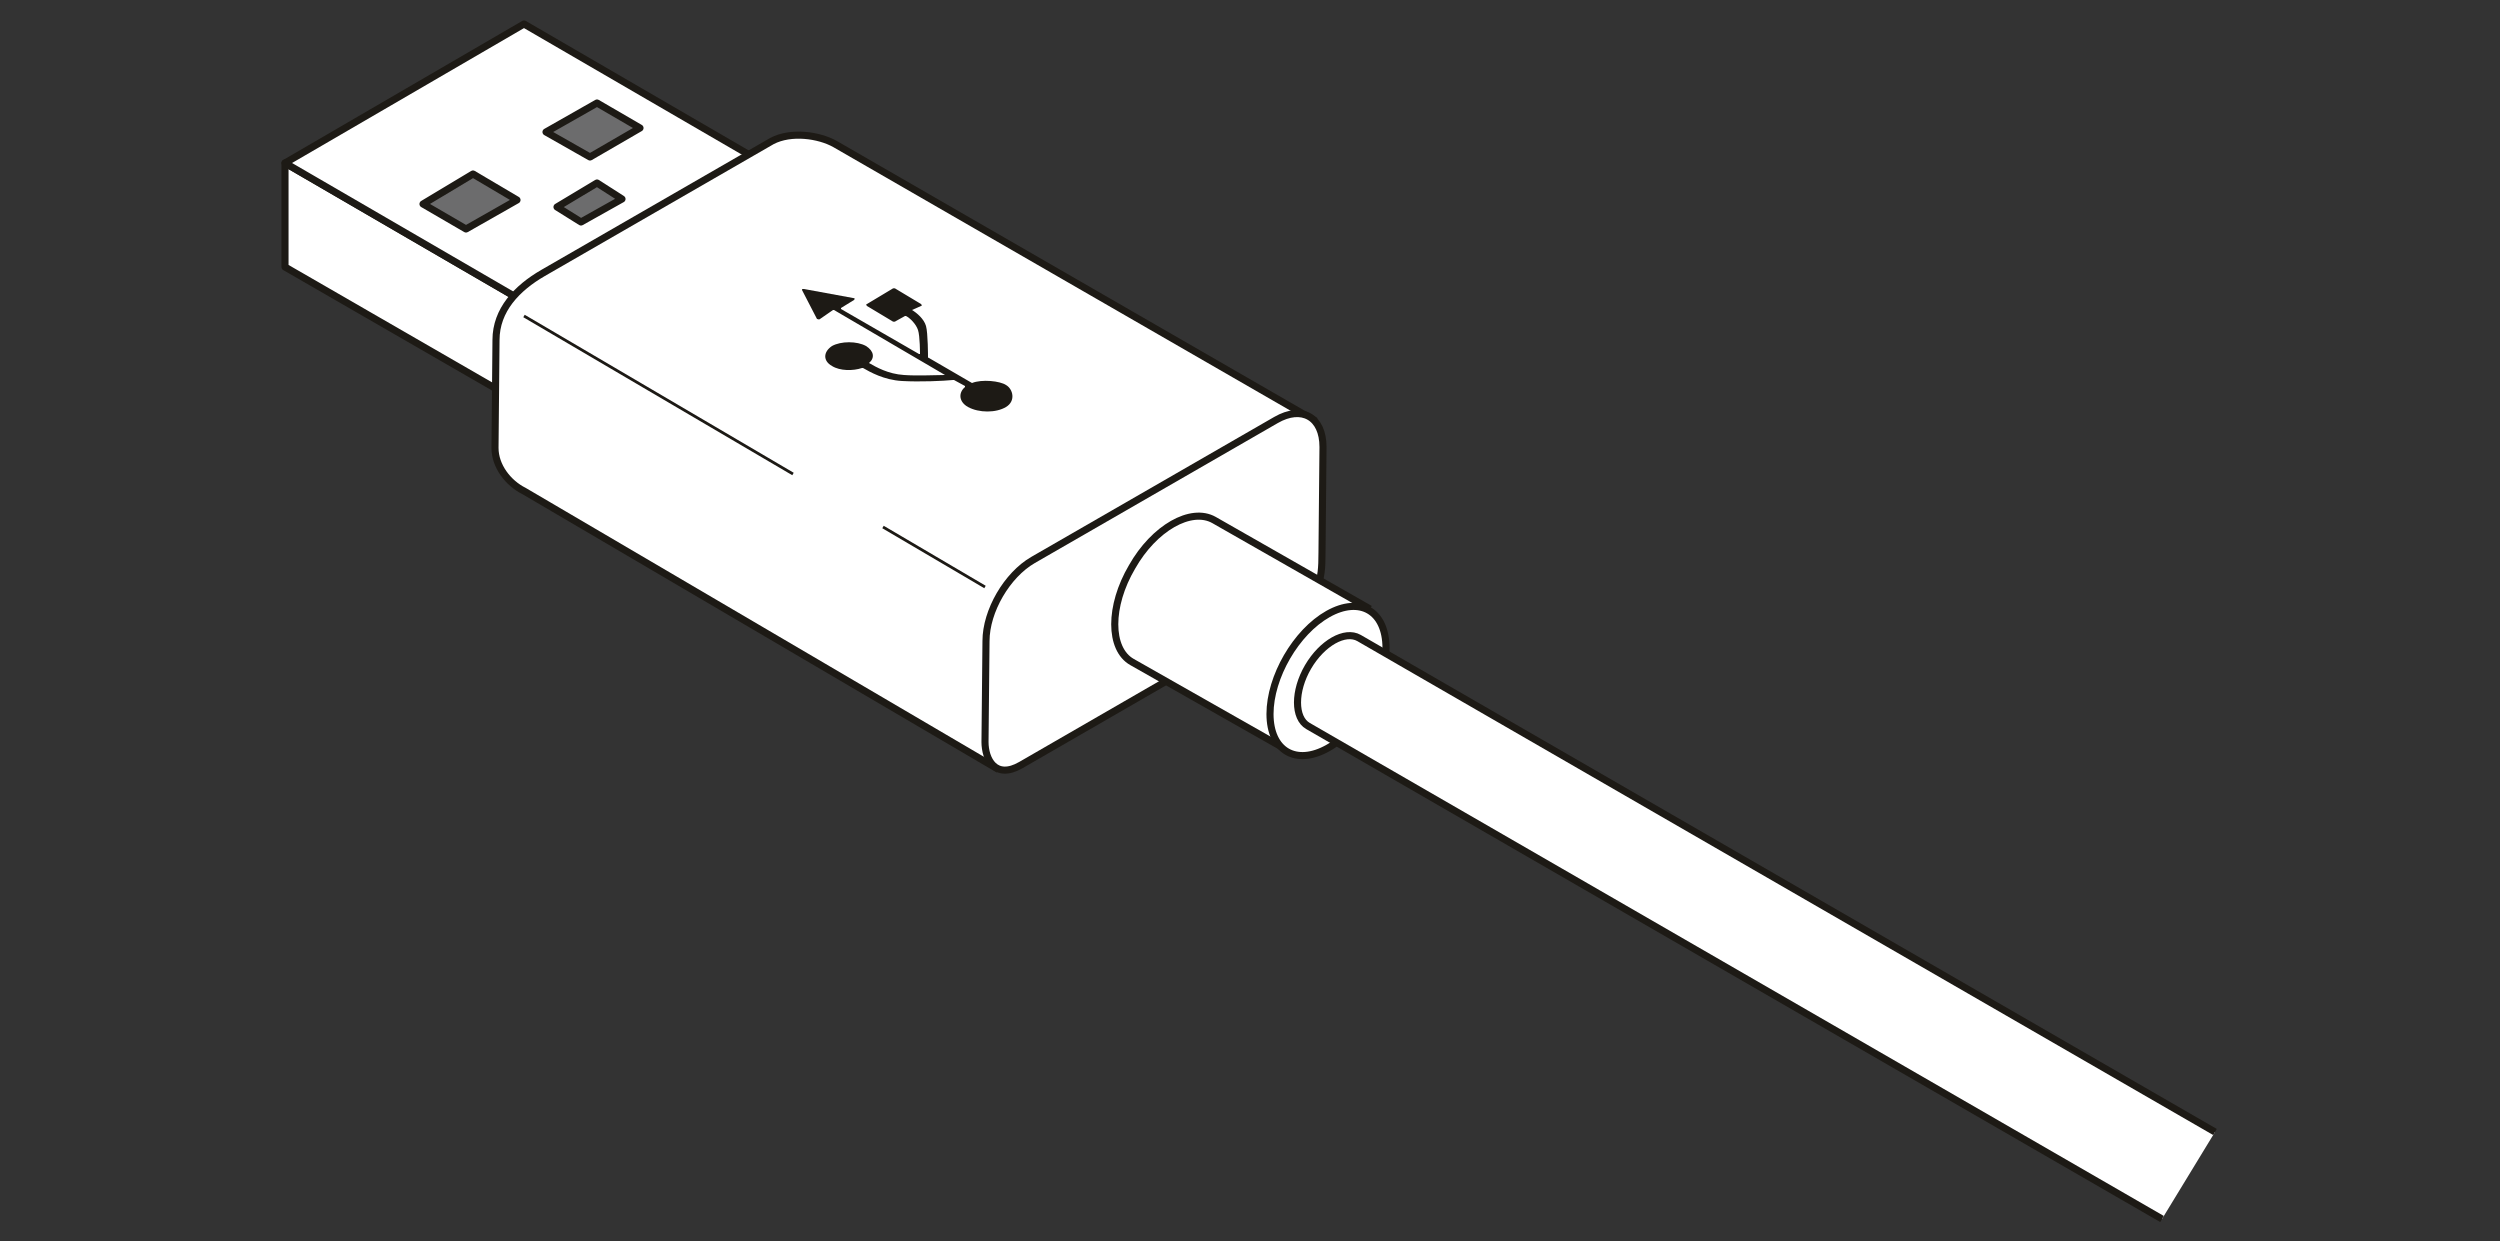
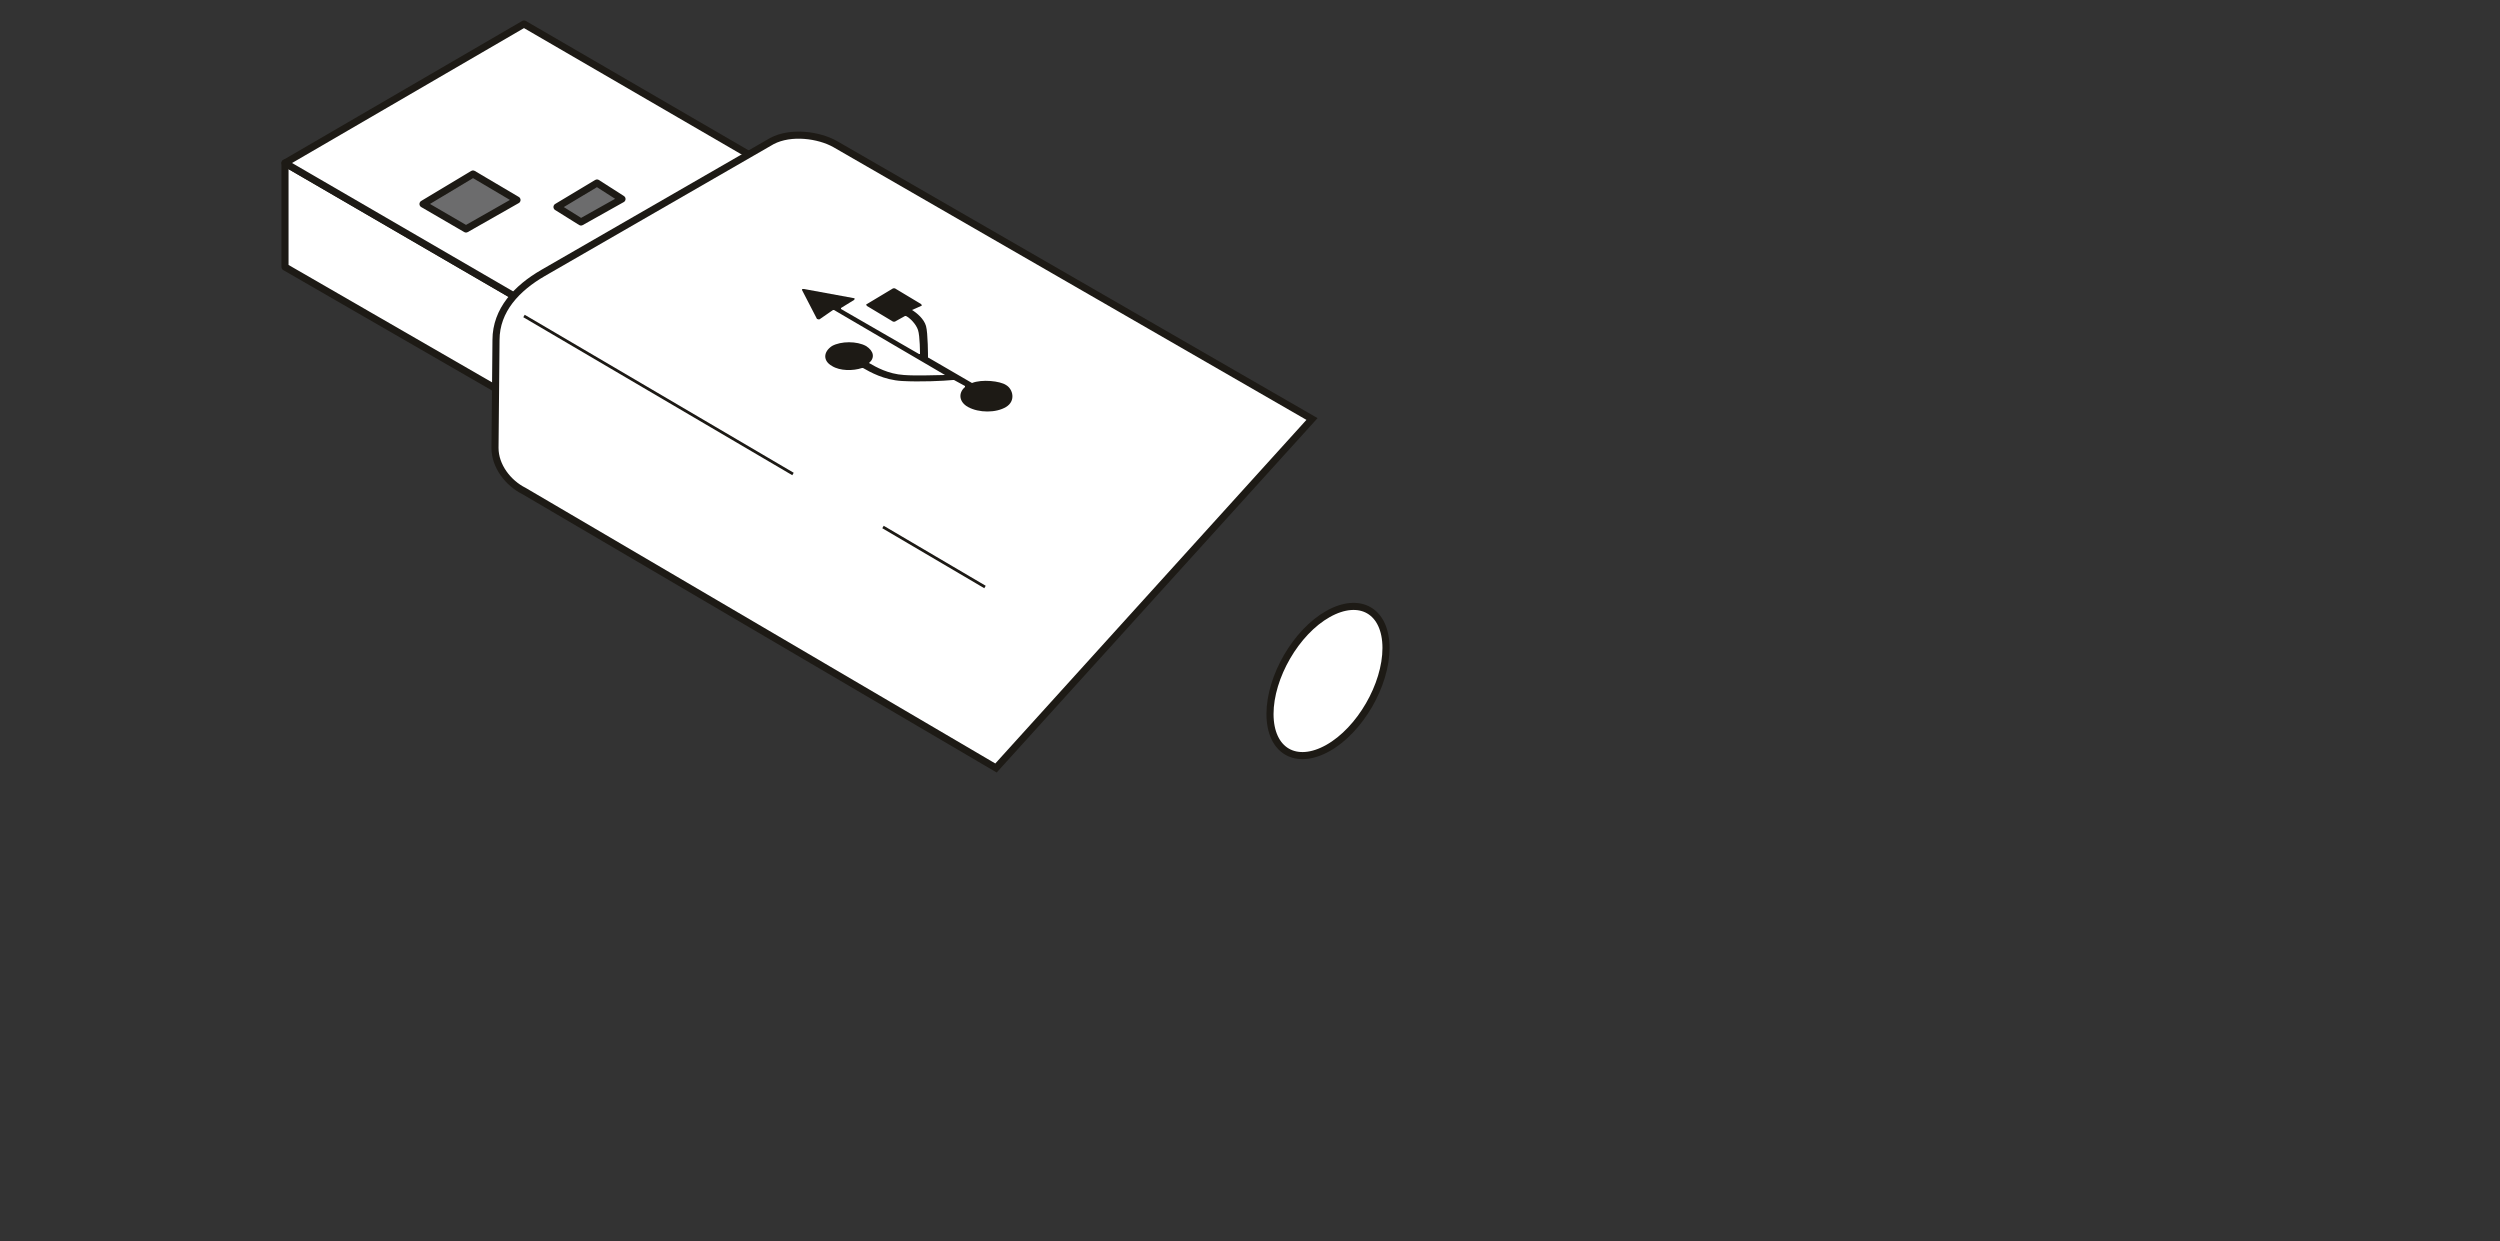
<svg xmlns="http://www.w3.org/2000/svg" version="1.1" x="0px" y="0px" viewBox="0 0 250 124.1" style="enable-background:new 0 0 250 124.1;" xml:space="preserve">
  <rect x="0" y="0" width="250" height="124.1" fill="#333333" stroke="none" />
  <style type="text/css">
	.st0{fill:#FFFFFF;stroke:#1D1A15;stroke-width:0.709;stroke-linejoin:round;}
	.st1{fill:#6C6C6D;stroke:#1D1A15;stroke-width:0.709;stroke-linejoin:round;}
	.st2{fill:#FFFFFF;stroke:#1D1A15;stroke-width:0.709;}
	.st3{fill:#FFFFFF;stroke:#1D1A15;stroke-width:0.283;}
	.st4{fill:#FFFFFF;stroke:#1D1A15;stroke-width:0.25;}
	.st5{fill:#1D1A15;}
</style>
  <g id="レイヤー_1">
    <g>
      <g>
        <g>
          <polygon class="st0" points="54.5,41.7 28.5,26.7 28.5,16.3 54.5,31.4     " />
          <polygon class="st0" points="28.5,16.3 54.5,31.4 78.4,17.5 52.4,2.4     " />
-           <polygon class="st1" points="59,15.7 54.6,13.2 59.7,10.3 64,12.8     " />
          <polygon class="st1" points="58.1,22.2 55.7,20.7 59.7,18.3 62.2,19.9     " />
          <polygon class="st1" points="46.6,22.9 42.3,20.4 47.3,17.4 51.7,20     " />
        </g>
        <g>
          <g>
            <path class="st2" d="M99.6,76.8L52.4,49.1c-1.6-0.8-2.9-2.5-2.9-4.3L49.6,34c0-3,2.1-5.2,4.7-6.7l22.9-13.2       c1.9-1,4.7-0.6,6.3,0.3l47.7,27.5L99.6,76.8z" />
-             <path class="st2" d="M102.1,76.5c-2.6,1.5-3.6-0.6-3.6-2.3l0.1-10.1c0-3,2.1-6.6,4.7-8.1l24.3-14c2.6-1.5,4.7-0.3,4.7,2.7       l-0.1,10.6c0,3-0.3,4-2.9,5.5L102.1,76.5z" />
          </g>
          <line class="st3" x1="79.3" y1="47.4" x2="52.4" y2="31.6" />
          <line class="st3" x1="98.5" y1="58.7" x2="88.3" y2="52.7" />
        </g>
        <g>
          <g>
-             <path class="st0" d="M137,60.9l-15.6-8.9c-2.3-1.3-6,0.8-8.2,4.7c-2.3,3.9-2.3,8.2,0,9.5l15.5,8.8" />
            <path class="st2" d="M127,71.4c0,3.7,2.6,5.2,5.8,3.4c3.2-1.8,5.8-6.3,5.8-10c0-3.7-2.6-5.2-5.8-3.4       C129.6,63.2,127,67.7,127,71.4z" />
            <g>
              <g>
                <path class="st4" d="M131.4,58.7L131.4,58.7L131.4,58.7z" />
              </g>
            </g>
            <g>
              <g>
                <path class="st4" d="M119.4,51.9L119.4,51.9L119.4,51.9z" />
              </g>
            </g>
          </g>
        </g>
-         <path class="st0" d="M221.5,113.2l-85.6-49.4c-1.4-0.8-3.7,0.5-5.1,2.9c-1.4,2.4-1.4,5.1,0,5.9l85.4,49.3" />
      </g>
    </g>
  </g>
  <g id="レイヤー_3">
    <path class="st5" d="M97.2,38.3c1-0.4,2.8-0.2,3.4,0.2c0.7,0.4,1,1.6,0,2.2c-1,0.6-2.7,0.6-3.8,0c-0.9-0.5-1-1.4-0.3-2   c0,0,0,0,0-0.1l-1.1-0.6c-0.1,0-0.1,0-0.1,0c-1,0.1-3.3,0.2-5.1,0.1c-1.8-0.1-3.2-0.9-3.9-1.3c0,0,0,0-0.1,0   c-0.9,0.3-2.2,0.3-3-0.2c-0.9-0.5-0.9-1.4,0-2c0.9-0.5,2.5-0.5,3.4,0c0.8,0.5,0.9,1.2,0.3,1.7c0,0,0,0,0,0c0.7,0.4,1.9,1.1,3.5,1.2   c1.4,0.1,3.1,0,4.1,0c0,0,0,0,0,0l-11.1-6.5c0,0-0.1,0-0.1,0L82,31.9c-0.1,0.1-0.2,0-0.3,0L80.2,29c0-0.1,0-0.1,0.2-0.1l4.9,0.9   c0.2,0,0.2,0.1,0.1,0.2l-1.3,0.8c0,0,0,0,0,0.1l7.8,4.5c0,0,0.1,0,0.1,0c0,0,0-1.8-0.2-2.4c-0.2-0.6-0.8-1.2-1.2-1.4c0,0,0,0-0.1,0   l-0.9,0.5c-0.1,0.1-0.3,0.1-0.4,0l-2.5-1.5c-0.1-0.1-0.1-0.2,0-0.2l2.5-1.5c0.1-0.1,0.3-0.1,0.4,0l2.5,1.5c0.1,0.1,0.1,0.2,0,0.2   L91.2,31c0,0,0,0,0,0c0.5,0.3,1.2,0.9,1.4,1.6c0.2,0.7,0.2,3.1,0.2,3.1c0,0,0,0.1,0.1,0.1L97.2,38.3C97.2,38.3,97.2,38.3,97.2,38.3   z" />
  </g>
  <g id="レイヤー_2">
</g>
  <g id="レイヤー_4">
</g>
</svg>